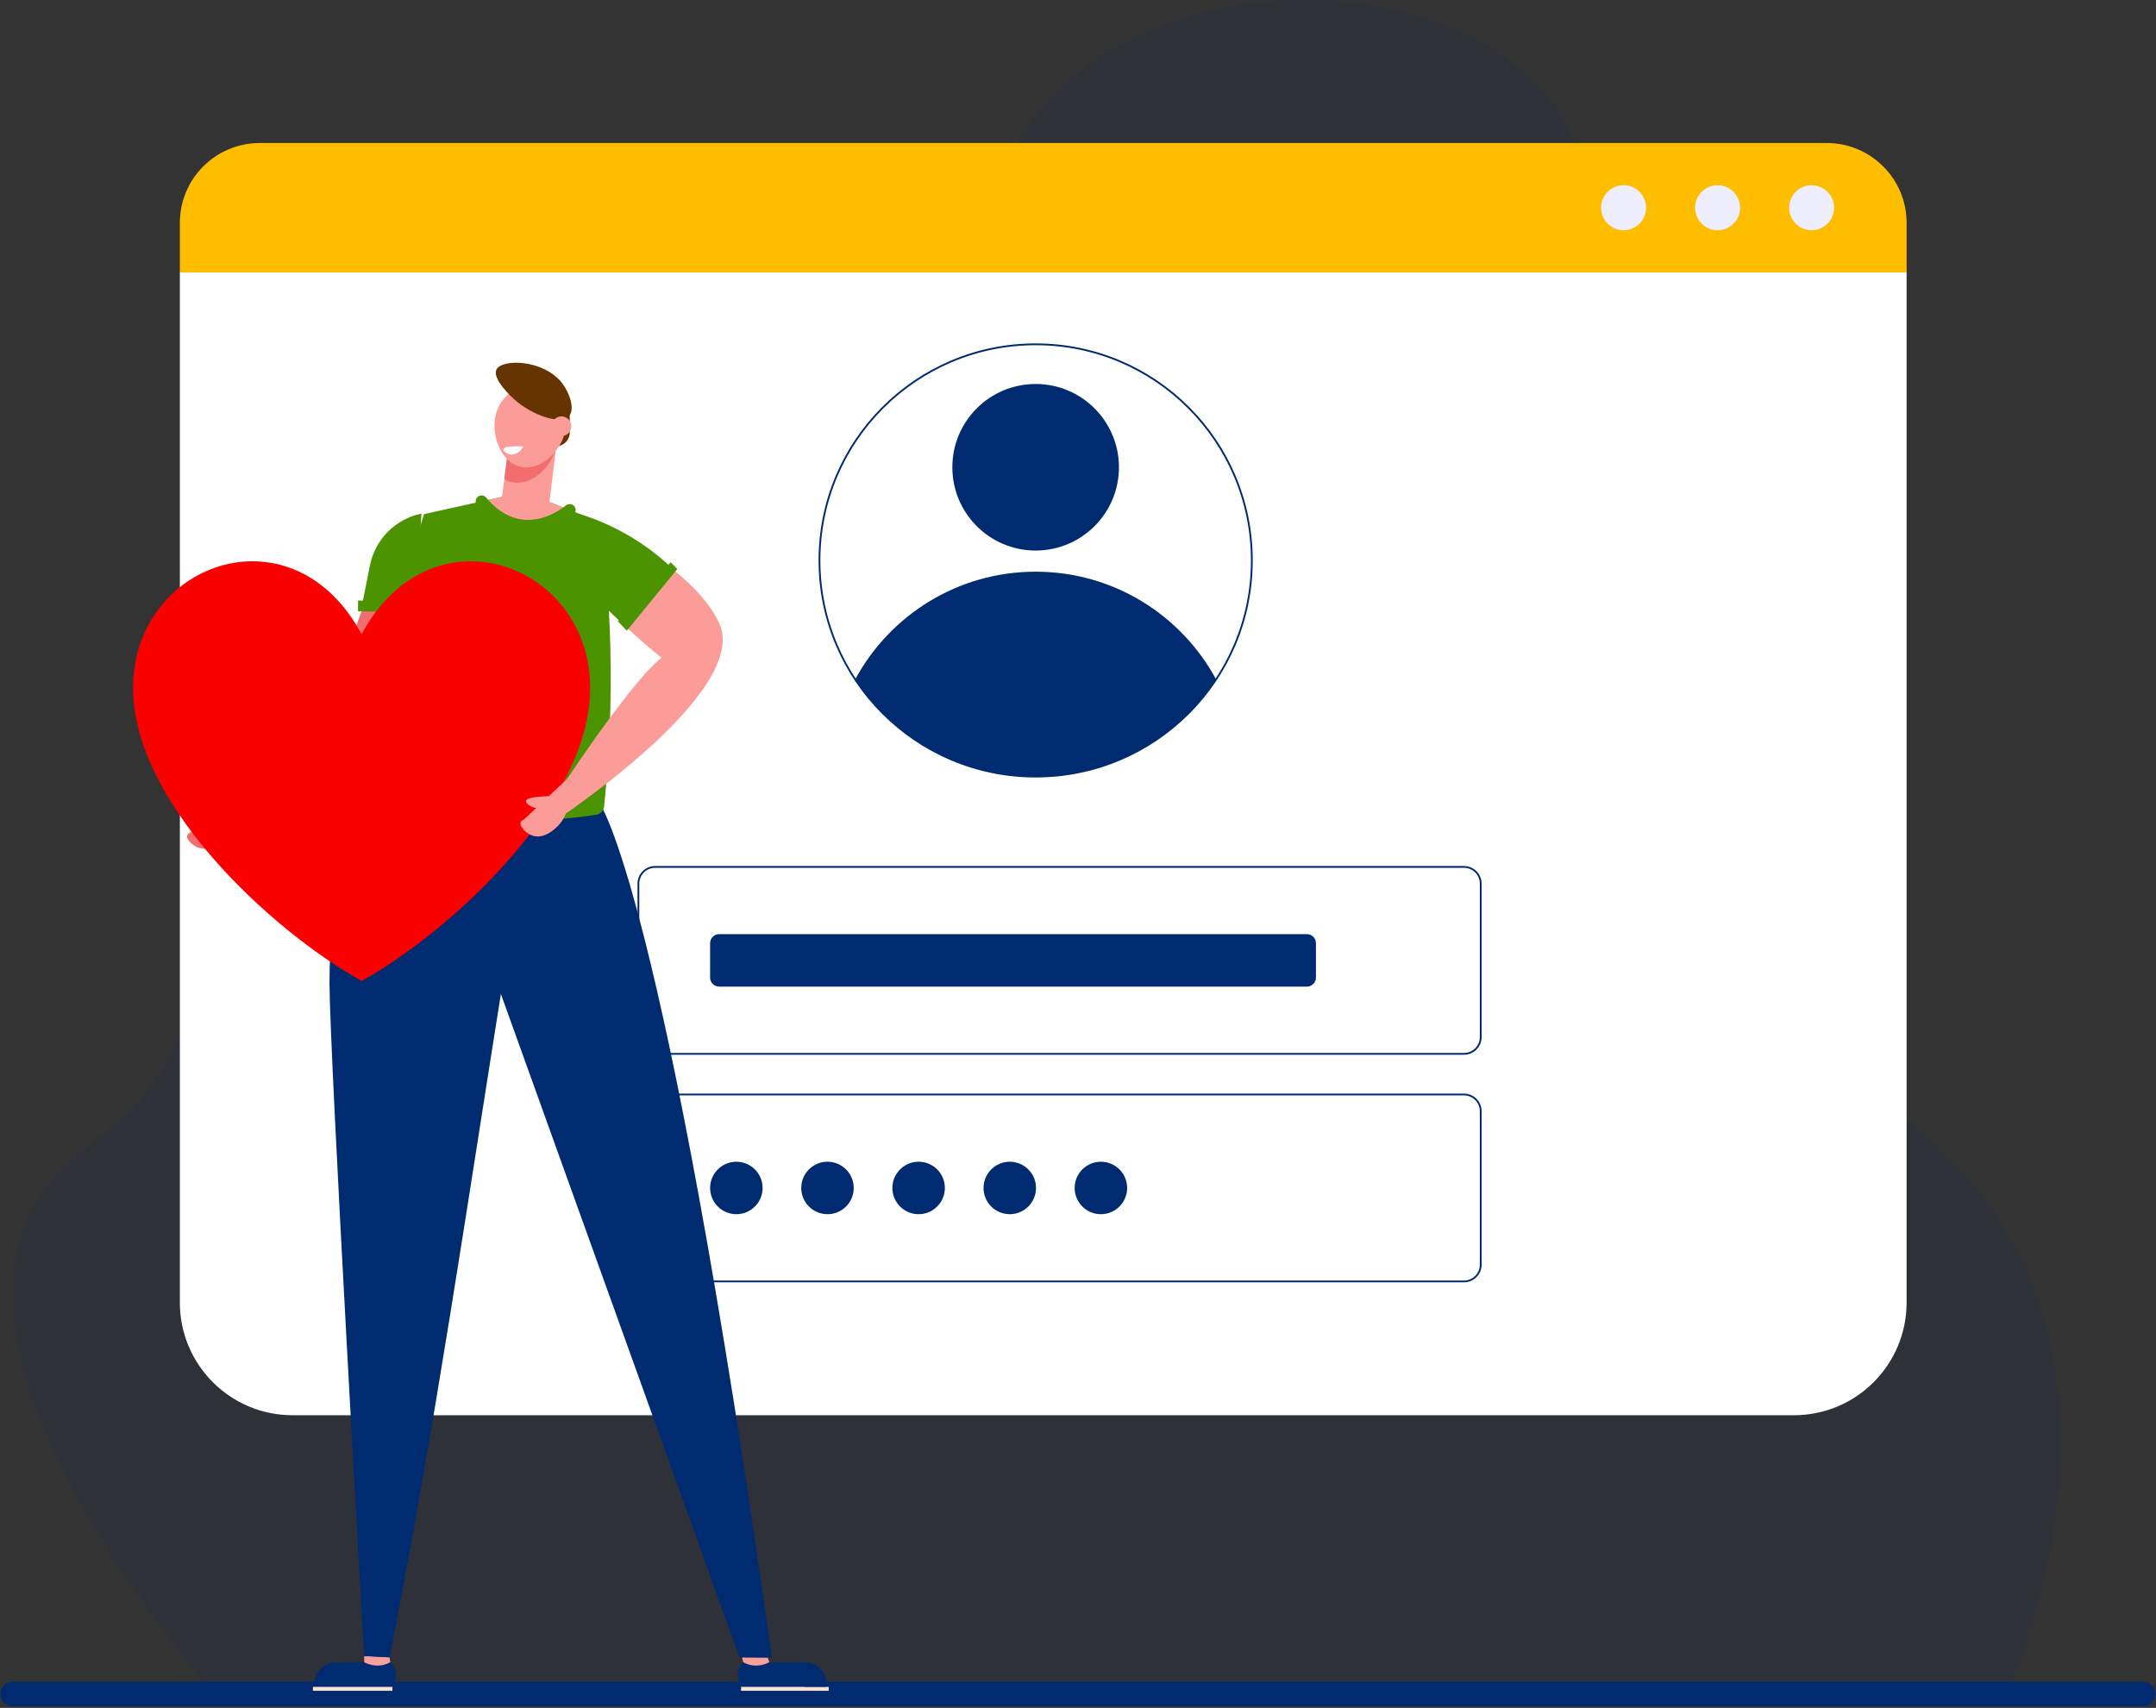
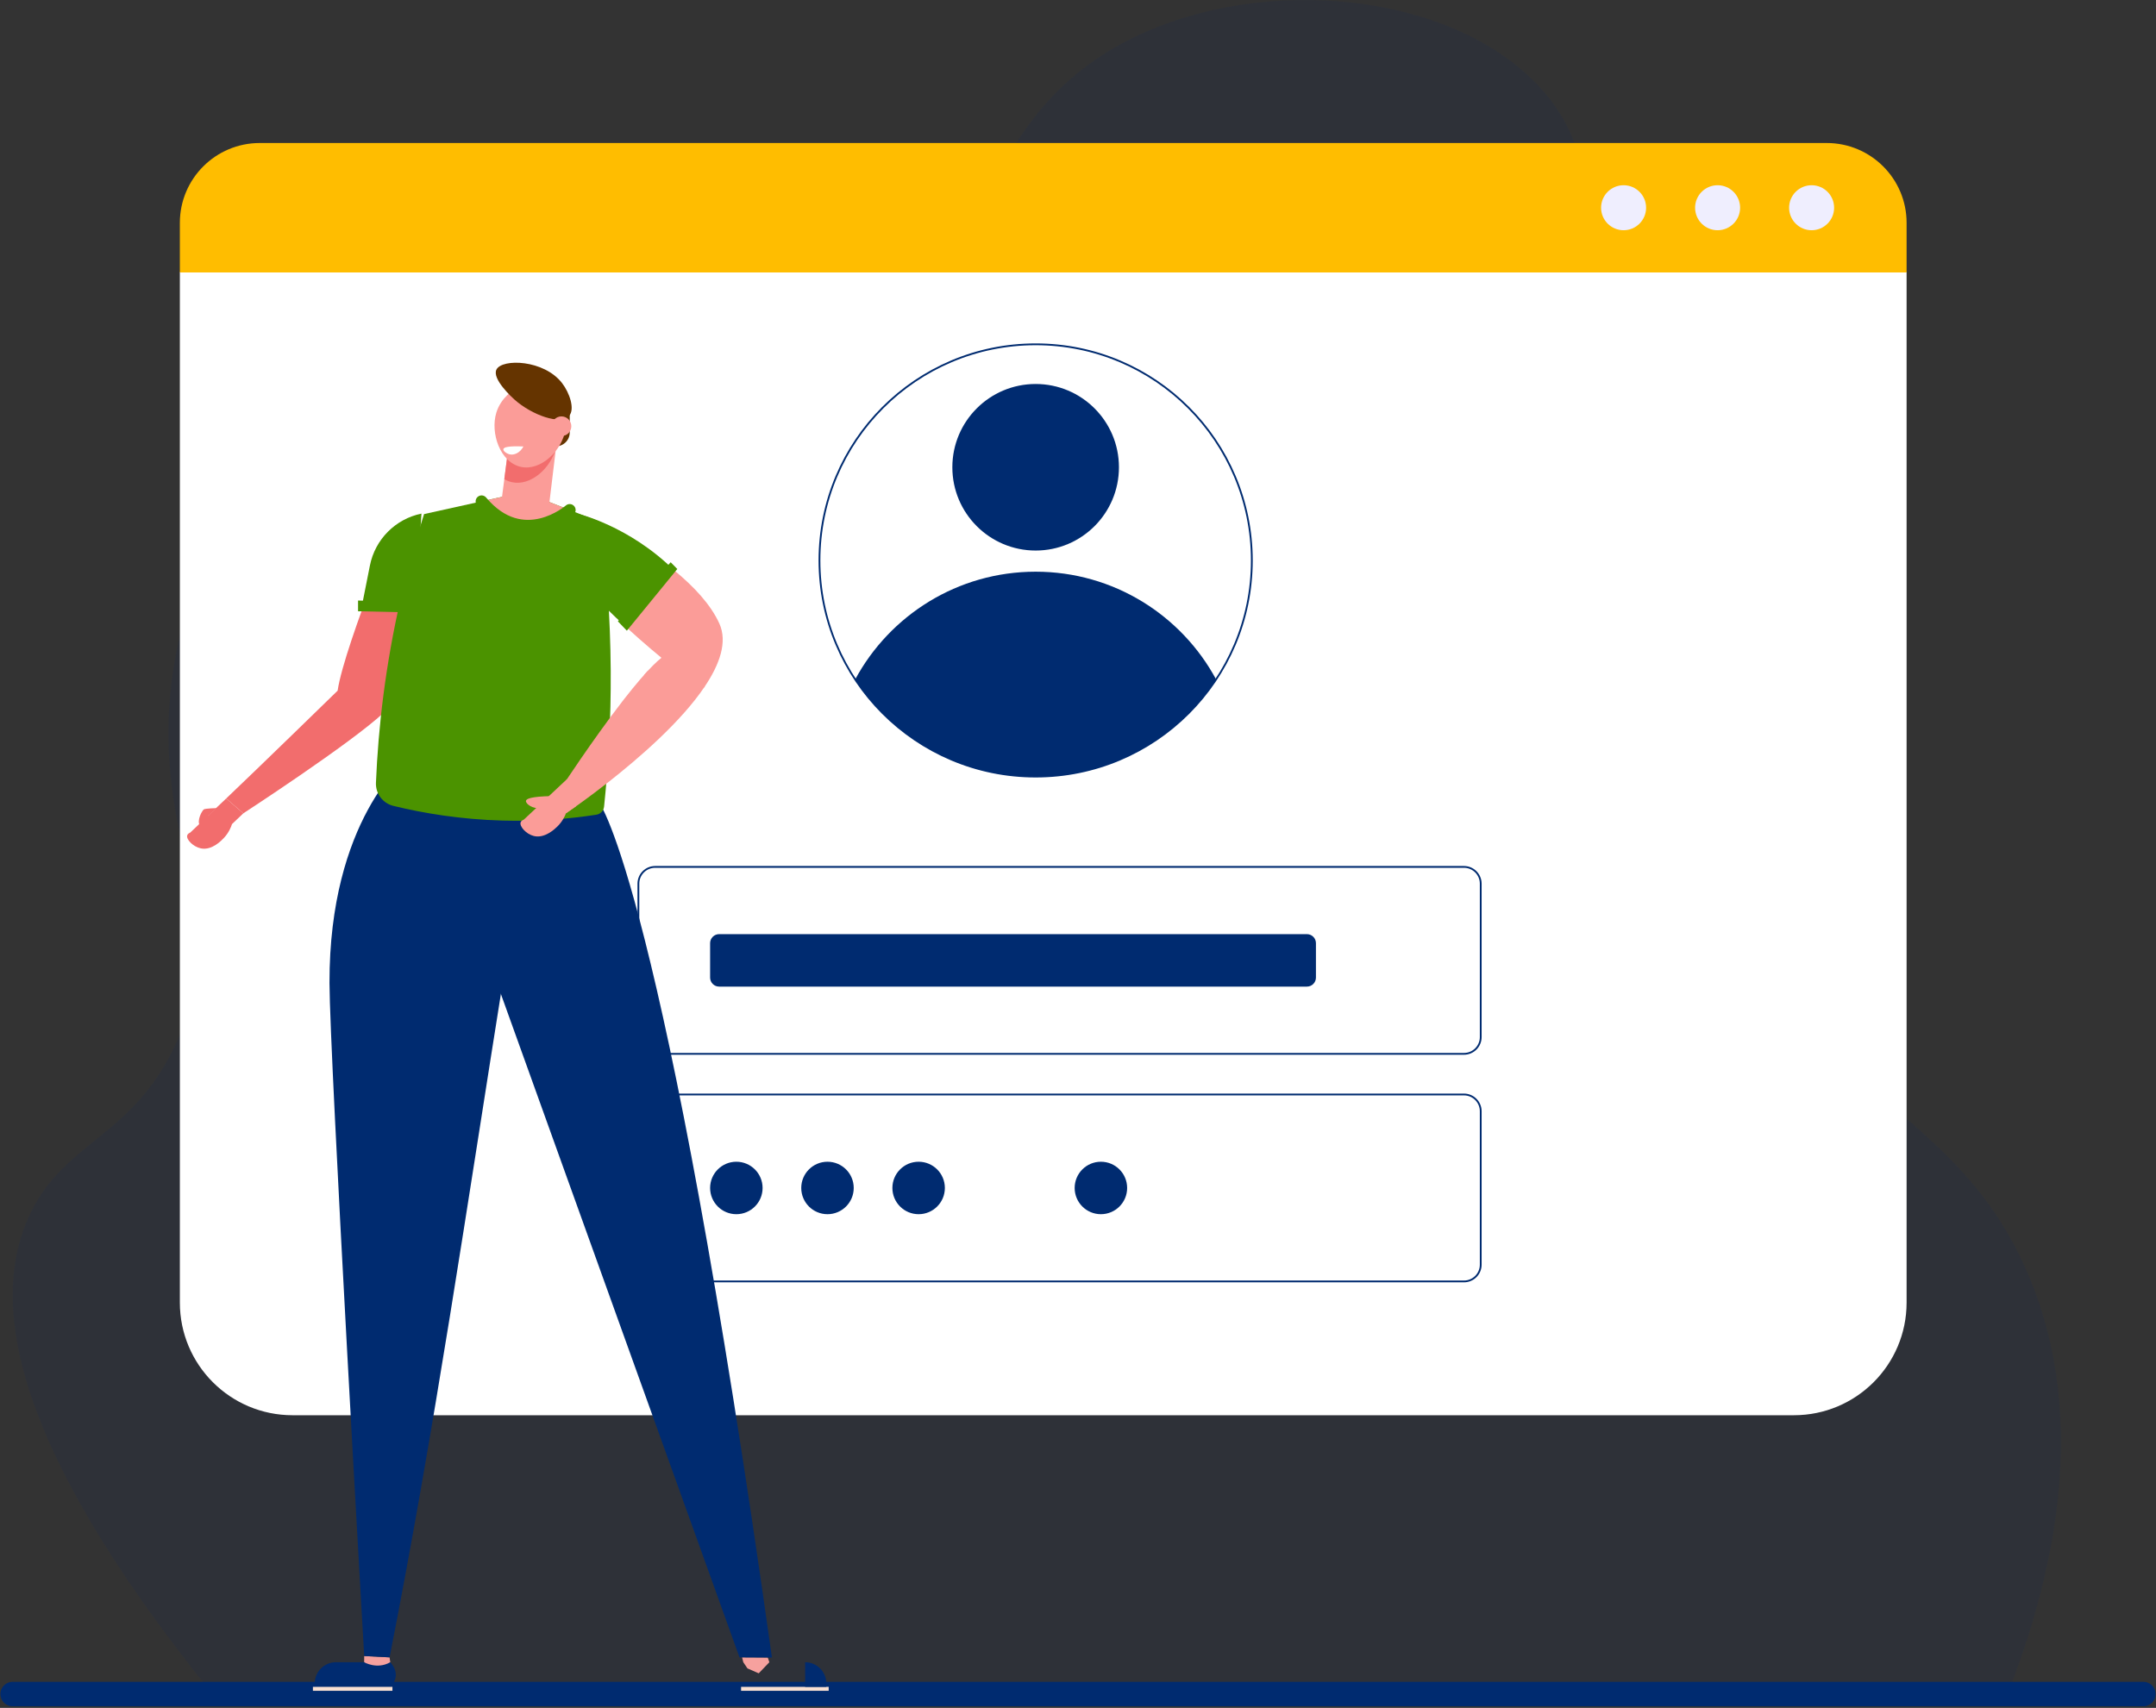
<svg xmlns="http://www.w3.org/2000/svg" width="602px" height="477px" viewBox="0 0 602 477" version="1.1">
  <rect x="0" y="0" width="602" height="477" fill="#333333" stroke="none" />
  <title>ilustracio-03</title>
  <g id="Page-1" stroke="none" stroke-width="1" fill="none" fill-rule="evenodd">
    <g id="03" transform="translate(-671, -274)">
      <g id="ilustracio-03" transform="translate(674.535, 274)">
        <path d="M55.54,472.811 C-3.592,399.523 -5.298,361.214 4.548,339.713 C14.418,318.16 33.809,318.059 46.033,290.45 C61.587,255.321 39.002,235.598 44.305,191.058 C48.85,152.881 73.054,103.442 111.717,89.075 C157.878,71.922 186.415,118.97 230.987,102.039 C274.49,85.514 263.389,34.585 313.093,10.427 C349.723,-7.379 401.861,-2.129 426.312,24.255 C444.432,43.807 435.682,62.381 453.968,90.803 C477.358,127.156 510.726,114.488 523.975,140.067 C543.263,177.307 484.684,213.219 497.182,267.979 C506.448,308.576 543.597,310.545 562.866,356.134 C580.183,397.104 569.532,441.304 556.816,473.675 C389.724,473.387 222.632,473.099 55.54,472.811" id="Fill-1" fill="#002B70" opacity="0.091" />
        <line x1="594.929" y1="473.134" x2="0" y2="473.134" id="Stroke-4" stroke="#002B70" stroke-width="6.833" stroke-linecap="round" />
        <path d="M497.359,395.258 L78.152,395.258 C60.773,395.258 46.684,381.169 46.684,363.79 L46.684,75.968 L528.827,75.968 L528.827,363.79 C528.827,381.169 514.738,395.258 497.359,395.258" id="Fill-6" fill="#FFFFFF" />
        <path d="M179.398,357.89 L405.233,357.89 C407.818,357.89 409.915,355.795 409.915,353.209 L409.915,310.359 C409.915,307.774 407.818,305.678 405.233,305.678 L179.398,305.678 C176.812,305.678 174.717,307.774 174.717,310.359 L174.717,353.209 C174.717,355.795 176.812,357.89 179.398,357.89" id="Fill-8" stroke="#002B70" stroke-width="0.5" fill="#FFFFFF" />
        <path d="M179.398,294.328 L405.233,294.328 C407.818,294.328 409.915,292.232 409.915,289.647 L409.915,246.797 C409.915,244.212 407.818,242.116 405.233,242.116 L179.398,242.116 C176.812,242.116 174.717,244.212 174.717,246.797 L174.717,289.647 C174.717,292.232 176.812,294.328 179.398,294.328" id="Fill-10" stroke="#002B70" stroke-width="0.5" fill="#FFFFFF" />
        <path d="M311.186,331.784 C311.186,327.738 307.906,324.458 303.859,324.458 C299.813,324.458 296.532,327.738 296.532,331.784 C296.532,335.83 299.813,339.111 303.859,339.111 C307.906,339.111 311.186,335.83 311.186,331.784" id="Fill-12" fill="#002B70" />
-         <path d="M285.739,331.784 C285.739,327.738 282.458,324.458 278.412,324.458 C274.365,324.458 271.085,327.738 271.085,331.784 C271.085,335.83 274.365,339.111 278.412,339.111 C282.458,339.111 285.739,335.83 285.739,331.784" id="Fill-14" fill="#002B70" />
        <path d="M260.291,331.784 C260.291,327.738 257.011,324.458 252.965,324.458 C248.919,324.458 245.638,327.738 245.638,331.784 C245.638,335.83 248.919,339.111 252.965,339.111 C257.011,339.111 260.291,335.83 260.291,331.784" id="Fill-16" fill="#002B70" />
        <path d="M234.844,331.784 C234.844,327.738 231.563,324.458 227.517,324.458 C223.471,324.458 220.191,327.738 220.191,331.784 C220.191,335.83 223.471,339.111 227.517,339.111 C231.563,339.111 234.844,335.83 234.844,331.784" id="Fill-18" fill="#002B70" />
        <path d="M209.396,331.784 C209.396,327.738 206.116,324.458 202.07,324.458 C198.024,324.458 194.744,327.738 194.744,331.784 C194.744,335.83 198.024,339.111 202.07,339.111 C206.116,339.111 209.396,335.83 209.396,331.784" id="Fill-20" fill="#002B70" />
        <path d="M361.381,260.895 L197.264,260.895 C195.872,260.895 194.743,262.024 194.743,263.416 L194.743,273.027 C194.743,274.419 195.872,275.548 197.264,275.548 L361.381,275.548 C362.774,275.548 363.902,274.419 363.902,273.027 L363.902,263.416 C363.902,262.024 362.774,260.895 361.381,260.895" id="Fill-22" fill="#002B70" />
        <path d="M506.52,39.942 L68.991,39.942 C56.671,39.942 46.684,49.928 46.684,62.248 L46.684,76.091 L528.827,76.091 L528.827,62.248 C528.827,49.928 518.84,39.942 506.52,39.942" id="Fill-24" fill="#FFBD00" />
        <path d="M508.589,58.016 C508.589,54.545 505.776,51.732 502.305,51.732 C498.834,51.732 496.021,54.545 496.021,58.016 C496.021,61.487 498.834,64.301 502.305,64.301 C505.776,64.301 508.589,61.487 508.589,58.016" id="Fill-26" fill="#EFEEFE" />
        <path d="M482.339,58.016 C482.339,54.545 479.526,51.732 476.055,51.732 C472.585,51.732 469.771,54.545 469.771,58.016 C469.771,61.487 472.585,64.301 476.055,64.301 C479.526,64.301 482.339,61.487 482.339,58.016" id="Fill-28" fill="#EFEEFE" />
        <path d="M456.09,58.016 C456.09,54.545 453.276,51.732 449.805,51.732 C446.335,51.732 443.521,54.545 443.521,58.016 C443.521,61.487 446.335,64.301 449.805,64.301 C453.276,64.301 456.09,61.487 456.09,58.016" id="Fill-30" fill="#EFEEFE" />
        <path d="M346.002,156.526 C346.002,123.189 318.976,96.163 285.639,96.163 C252.302,96.163 225.276,123.189 225.276,156.526 C225.276,189.864 252.302,216.889 285.639,216.889 C318.976,216.889 346.002,189.864 346.002,156.526" id="Fill-32" fill="#EFEEFE" />
        <path d="M346.002,156.526 C346.002,123.189 318.976,96.163 285.639,96.163 C252.302,96.163 225.276,123.189 225.276,156.526 C225.276,189.864 252.302,216.889 285.639,216.889 C318.976,216.889 346.002,189.864 346.002,156.526" id="Fill-34" stroke="#002B70" stroke-width="0.5" fill="#FFFFFF" />
        <path d="M285.639,216.889 C306.696,216.889 325.231,206.104 336.032,189.76 C326.366,171.843 307.425,159.667 285.639,159.667 C263.853,159.667 244.912,171.843 235.246,189.76 C246.047,206.104 264.582,216.889 285.639,216.889" id="Fill-36" fill="#002B70" />
        <path d="M308.897,130.502 C308.897,117.657 298.484,107.243 285.639,107.243 C272.794,107.243 262.381,117.657 262.381,130.502 C262.381,143.347 272.794,153.76 285.639,153.76 C298.484,153.76 308.897,143.347 308.897,130.502" id="Fill-38" fill="#002B70" />
        <path d="M122.996,146.979 L122.996,146.979 C113.343,146.346 104.41,152.085 100.968,161.125 C96.745,172.218 91.676,186.404 90.737,192.898 C90.737,192.898 68.627,214.466 59.621,223.008 L64.409,227.153 C64.409,227.153 94.501,207.587 103.674,198.985 C112.845,190.383 122.996,146.979 122.996,146.979" id="Fill-40" fill="#F26D6D" />
        <polygon id="Fill-42" fill="#F6A19E" points="210.842 462.929 211.283 464.24 208.314 467.343 205.168 465.961 204.007 464.24 203.668 462.885" />
        <polygon id="Fill-44" fill="#F6A19E" points="105.247 462.882 105.426 464.24 103.992 466.6 99.781 466.203 98.524 465.432 98.149 464.24 98.16 462.515" />
        <path d="M145.788,237.698 C144.727,237.54 144.11,234.937 144.51,232.845 C145.111,229.695 147.929,228.015 148.404,227.74 C148.827,228.597 149.492,230.28 149.195,232.38 C148.818,235.039 146.97,237.874 145.788,237.698" id="Fill-46" fill="#47B27C" />
        <path d="M145.663,236.229 C145.957,237.261 143.841,238.897 141.77,239.395 C138.651,240.145 135.959,238.273 135.513,237.952 C136.118,237.213 137.379,235.913 139.414,235.318 C141.992,234.565 145.336,235.08 145.663,236.229" id="Fill-48" fill="#47B27C" />
        <path d="M144.225,234.96 C143.574,235.813 140.997,235.097 139.358,233.737 C136.89,231.688 136.779,228.411 136.768,227.861 C137.723,227.904 139.518,228.135 141.213,229.409 C143.36,231.023 144.95,234.01 144.225,234.96" id="Fill-50" fill="#47B27C" />
        <path d="M149.219,124.65 L151.683,124.65 C153.818,124.65 155.549,122.919 155.549,120.784 L155.549,114.588 L149.219,114.588 L149.219,124.65 Z" id="Fill-52" fill="#653400" />
        <path d="M163.833,224.302 C163.833,224.302 181.71,247.199 212.004,462.929 L202.947,462.881 L131.585,264.426 L131.585,224.302 L163.833,224.302 Z" id="Fill-54" fill="#002B70" />
        <path d="M109.94,212.014 C109.94,212.014 88.363,228.983 88.466,274.548 C88.512,294.956 98.16,462.515 98.16,462.515 L105.247,462.882 C117.815,399.086 126.91,336.39 137.291,271.506 C138.777,271.294 146.389,270.74 147.707,269.189 C150.6,265.788 147.778,259.861 147.839,257.253 C148.083,246.818 148.15,222.955 147.473,214.16 C139.122,214.852 117.784,212.779 109.94,212.014" id="Fill-56" fill="#002B70" />
        <path d="M106.309,225.075 C103.351,224.353 101.308,221.656 101.436,218.614 C102.079,203.247 104.051,185.794 108.404,166.941 C110.325,158.626 112.525,150.83 114.876,143.574 C124.152,141.522 133.429,139.47 142.705,137.418 L164.233,145.848 C165.798,158.148 166.895,172.052 166.99,187.302 C167.076,201.132 166.326,213.856 165.137,225.272 C165.016,226.431 164.129,227.363 162.977,227.54 C155.575,228.679 146.755,229.453 136.835,229.179 C125.022,228.853 114.713,227.126 106.309,225.075" id="Fill-58" fill="#4B9300" />
        <polygon id="Fill-60" fill="#FB9C98" points="151.861 123.836 149.374 144.428 136.111 142.858 138.903 121.287" />
        <path d="M138.903,121.287 L151.861,123.836 L151.718,125.019 C150.36,130.627 144.759,135.827 139.423,134.671 C138.654,134.505 137.94,134.214 137.28,133.826 L138.903,121.287 Z" id="Fill-62" fill="#F26D6D" />
        <path d="M140.469,108.519 C139.99,108.796 136.343,110.979 135.046,115.265 C133.324,120.956 136.113,129.14 141.914,130.396 C147.465,131.598 153.305,125.922 154.355,120.063 C155.285,114.872 152.648,108.45 147.953,107.068 C144.653,106.096 141.457,107.946 140.469,108.519" id="Fill-64" fill="#FB9C98" />
        <path d="M135.097,103.188 C133.732,105.808 139.512,111.057 140.084,111.568 C145.015,115.978 153.024,118.766 155.358,116.172 C157.074,114.265 155.494,109.705 153.415,107.002 C148.358,100.427 136.706,100.101 135.097,103.188" id="Fill-66" fill="#653400" />
        <path d="M155.942,119.55 C156.224,118.06 155.244,116.623 153.753,116.341 C152.263,116.059 150.826,117.039 150.544,118.53 C150.262,120.02 151.243,121.457 152.733,121.739 C154.223,122.021 155.66,121.04 155.942,119.55" id="Fill-68" fill="#FB9C98" />
        <path d="M137.018,125.43 C136.898,125.934 137.827,126.631 138.622,126.859 C140.013,127.259 141.721,126.43 142.618,124.695 C138.276,124.507 137.134,124.939 137.018,125.43" id="Fill-70" fill="#FFFFFF" />
        <path d="M64.41,227.153 L61.253,230.148 C60.957,231.057 60.336,232.573 59.005,234.002 C58.373,234.68 55.698,237.552 52.602,236.951 C50.422,236.527 48.396,234.452 48.74,233.31 C48.854,232.929 49.225,232.685 49.587,232.526 L59.621,223.008 L64.41,227.153 Z" id="Fill-72" fill="#F26D6D" />
        <path d="M130.931,140.022 C134.855,139.154 138.78,138.285 142.704,137.417 L155.531,142.441 C153.032,144.499 149.55,146.254 145.77,146.651 C140.052,147.25 134.429,144.66 130.931,140.022" id="Fill-74" fill="#FB9C98" />
        <path d="M176.97,169.098 C179.694,165.934 182.466,162.714 184.734,159.309 C190.255,163.846 194.957,168.899 197.333,174.168 C199.633,179.268 197.459,185.549 193.089,191.98 C187.57,192.039 181.431,190.614 176.24,188.573 C178.062,186.521 179.742,184.829 181.155,183.712 C181.155,183.712 176.605,180.017 171.211,175.07 C173.56,172.892 175.464,170.847 176.97,169.098" id="Fill-76" fill="#FB9C98" />
        <path d="M105.426,464.241 C105.426,464.241 108.932,467.614 105.426,471.12 L90.262,471.12 L90.262,464.241 L98.149,464.241 C98.149,464.241 101.765,466.357 105.426,464.241" id="Fill-78" fill="#002B70" />
        <path d="M96.179,471.121 L84.345,471.121 L84.345,470.157 C84.345,466.89 86.995,464.241 90.262,464.241 C93.53,464.241 96.179,466.89 96.179,470.157 L96.179,471.121 Z" id="Fill-80" fill="#002B70" />
        <polygon id="Fill-82" fill="#F9E0D2" points="83.838 472.223 106.043 472.223 106.043 471.12 83.838 471.12" />
-         <path d="M204.007,464.241 C204.007,464.241 200.501,467.614 204.007,471.12 L221.919,471.12 L221.276,464.241 L211.283,464.241 C211.283,464.241 207.667,466.357 204.007,464.241" id="Fill-84" fill="#002B70" />
        <polygon id="Fill-85" fill="#F9E0D2" points="203.389 472.223 227.851 472.223 227.851 471.12 203.389 471.12" />
        <path d="M221.276,464.241 C224.544,464.241 227.193,466.89 227.193,470.158 L227.193,471.12 L221.276,471.12 L221.276,464.241 Z" id="Fill-86" fill="#002B70" />
        <path d="M114.142,143.443 L114.142,143.443 C106.868,144.941 101.199,150.651 99.753,157.936 L97.434,169.612 L112.371,170.083 L114.142,143.443 Z" id="Fill-87" fill="#4B9300" />
        <path d="M56.947,225.696 C56.947,225.696 53.793,225.77 53.37,226.064 C52.947,226.358 51.332,229.061 52.264,230.612 C53.194,232.163 54.651,227.792 54.651,227.792 L56.947,225.696 Z" id="Fill-88" fill="#F26D6D" />
        <path d="M171.211,175.07 C164.189,168.628 155.736,160.062 154.022,154.752 C150.993,145.363 157.663,143.443 157.663,143.443 C157.663,143.443 172.011,146.736 184.734,159.308 C182.466,162.714 179.694,165.934 176.969,169.098 C175.464,170.847 173.559,172.892 171.211,175.07" id="Fill-89" fill="#4B9300" />
        <polygon id="Fill-90" fill="#4B9300" points="185.582 158.912 171.499 176.141 168.983 173.524 183.73 157.031" />
        <polygon id="Fill-91" fill="#4B9300" points="110.904 168.203 96.439 167.718 96.439 170.717 110.507 171.025" />
        <path d="M155.532,142.441 C155.532,142.441 142.512,153.831 130.931,140.022" id="Stroke-92" stroke="#4B9300" stroke-width="3.32" stroke-linecap="round" />
-         <path d="M97.435,273.976 C71.913,259.779 32.026,222.904 33.659,190.155 C35.348,156.319 78.665,141.914 97.435,177.171 C116.204,141.914 159.522,156.319 161.21,190.155 C162.844,222.904 122.957,259.779 97.435,273.976" id="Fill-93" fill="#FA0000" />
        <path d="M162.374,221.478 C160.622,222.795 159.077,223.92 157.83,224.811 C157.622,224.961 157.422,225.102 157.231,225.238 C155.513,226.457 154.5,227.136 154.5,227.136 L154.08,224.732 L153.239,219.922 C153.239,219.922 161.866,206.717 170.198,195.941 C170.392,195.691 170.585,195.441 170.778,195.193 C171.552,194.202 172.321,193.236 173.078,192.305 C174.528,190.525 175.933,188.883 177.248,187.46 C180.568,188.022 184.014,188.946 187.513,189.885 C189.559,190.434 191.48,191.051 193.273,191.703 C186.709,201.499 174.974,211.68 166.126,218.601 C164.801,219.638 163.542,220.6 162.374,221.478" id="Fill-94" fill="#FB9C98" />
        <path d="M150.455,222.338 C144.763,222.456 143.413,223.083 143.32,223.669 C143.193,224.477 145.313,226.111 147.524,225.605 C149.073,225.251 150.251,223.943 150.455,222.338" id="Fill-95" fill="#FB9C98" />
        <path d="M157.306,225.184 L154.5,227.136 C154.159,228.028 153.46,229.51 152.057,230.869 C151.391,231.514 148.572,234.244 145.512,233.484 C143.356,232.949 141.44,230.772 141.842,229.65 C141.976,229.275 142.358,229.05 142.727,228.91 L154.778,217.6 L157.306,225.184 Z" id="Fill-96" fill="#FB9C98" />
      </g>
    </g>
  </g>
</svg>